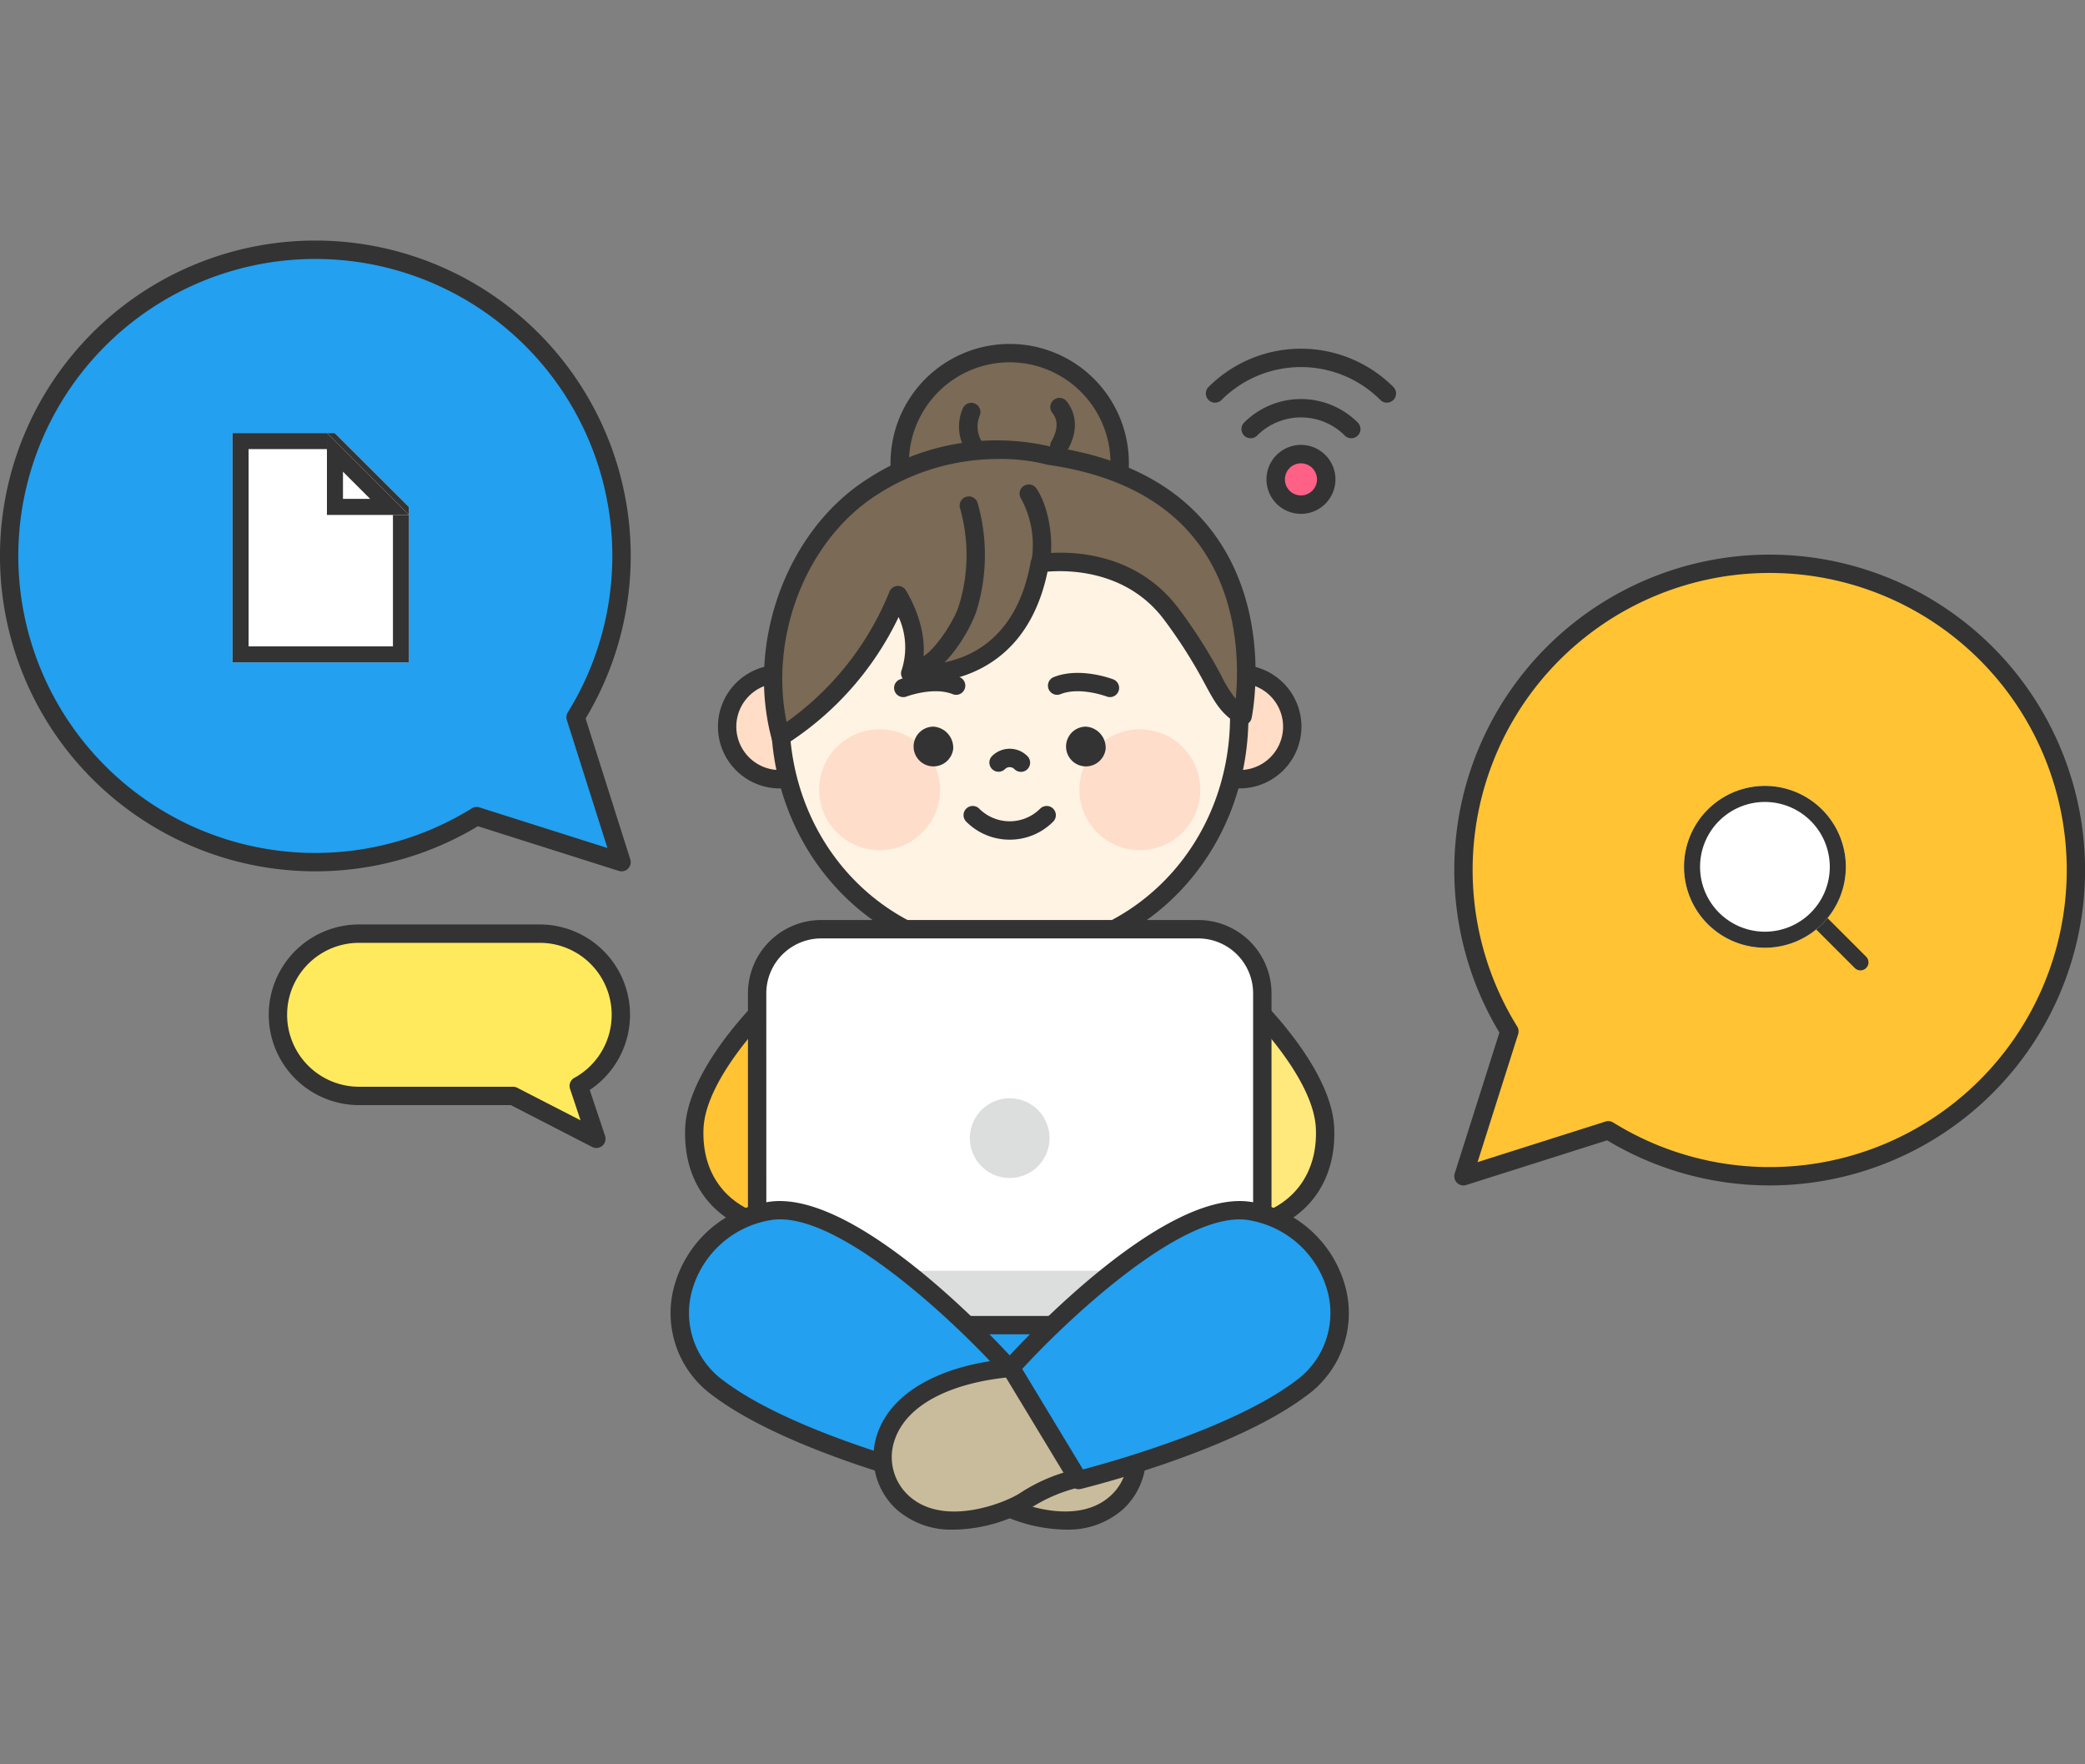
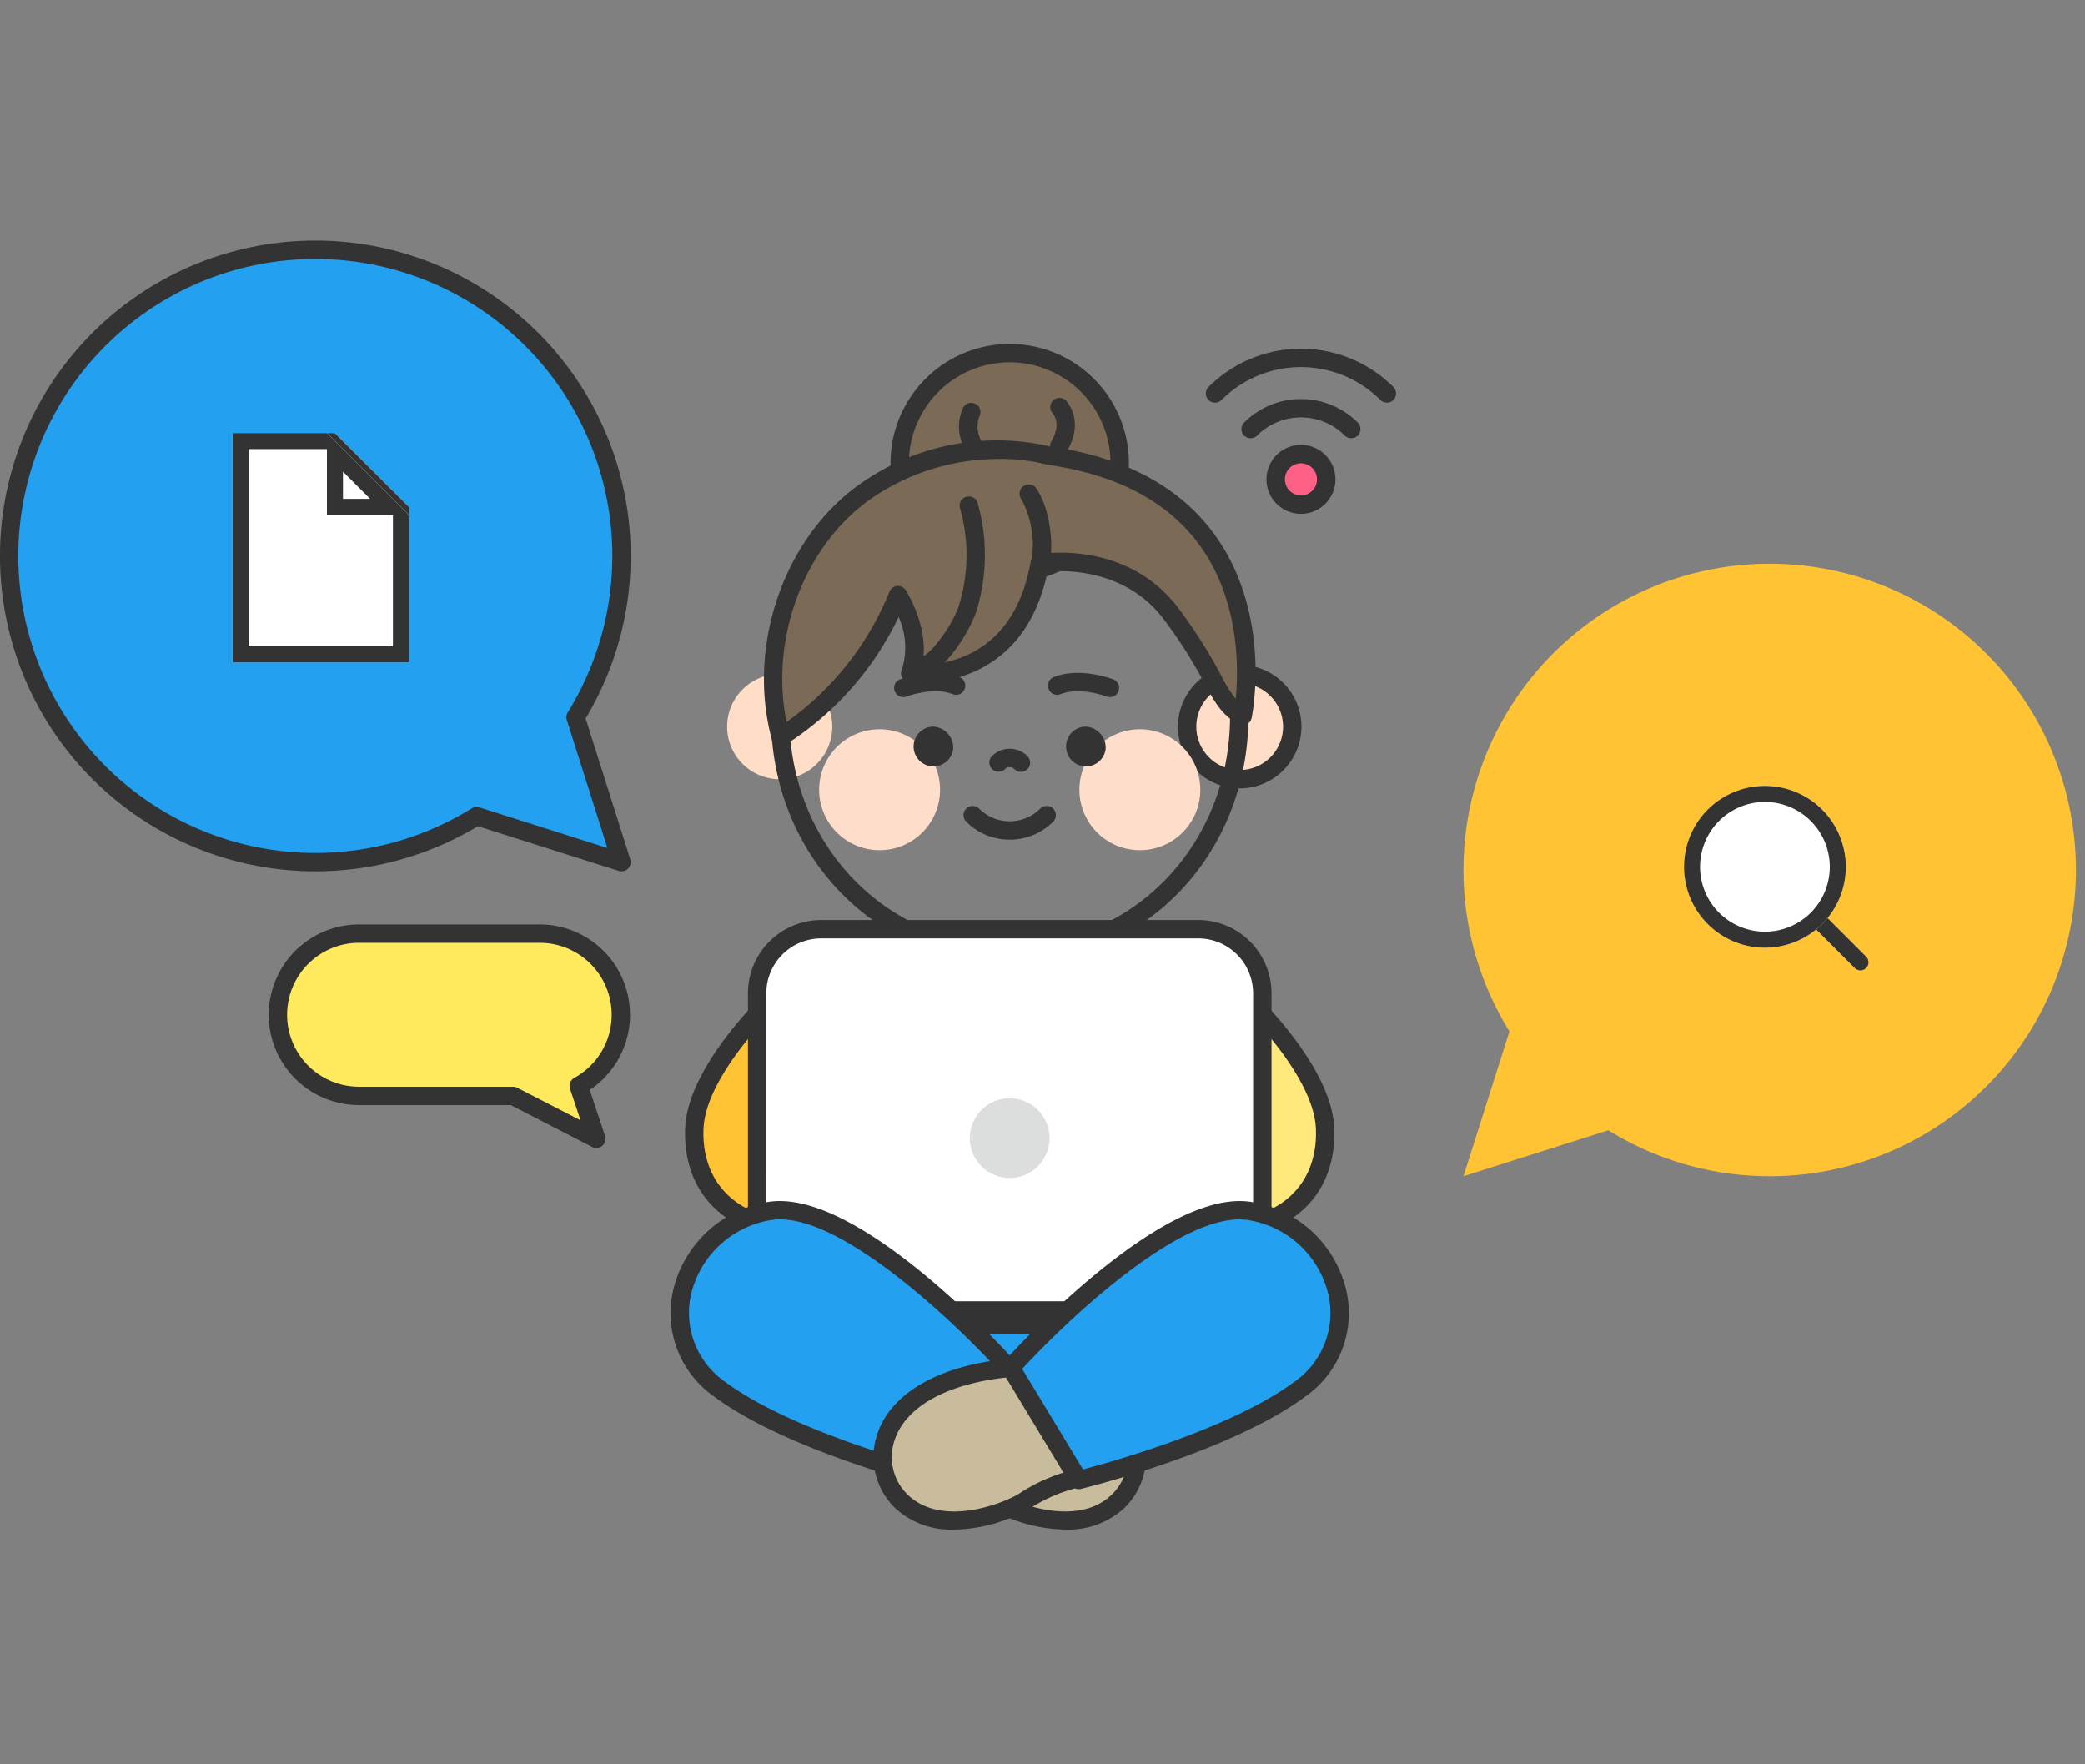
<svg xmlns="http://www.w3.org/2000/svg" width="260.004" height="220" viewBox="0 0 260.004 220">
  <rect x="0" y="0" width="260.004" height="220" fill="#808080" stroke="none" />
  <defs>
    <clipPath id="clip-path">
      <rect id="사각형_1486" data-name="사각형 1486" width="260.004" height="160.736" fill="none" />
    </clipPath>
  </defs>
  <g id="step_03_img" transform="translate(-403 -1821)">
    <rect id="사각형_1487" data-name="사각형 1487" width="260" height="220" transform="translate(403 1821)" fill="#fff" opacity="0" />
    <g id="그룹_3339" data-name="그룹 3339" transform="translate(0 15.01)">
      <g id="그룹_3336" data-name="그룹 3336" transform="translate(403 1835.99)">
        <g id="그룹_3336-2" data-name="그룹 3336" clip-path="url(#clip-path)">
          <path id="패스_6840" data-name="패스 6840" d="M72.632,60.295A38.187,38.187,0,1,0,60.3,72.631l18.066,5.731Z" transform="translate(-0.855 -0.855)" fill="#23a0ef" />
          <path id="패스_6841" data-name="패스 6841" d="M77.508,78.652a1.141,1.141,0,0,1-.346-.054L59.594,73.026A39.328,39.328,0,1,1,73.028,59.592L78.6,77.161a1.145,1.145,0,0,1-1.092,1.491M39.327,2.291A37.035,37.035,0,1,0,58.837,70.8a1.148,1.148,0,0,1,.951-.119l15.96,5.062-5.062-15.96a1.145,1.145,0,0,1,.119-.951A37.033,37.033,0,0,0,39.327,2.291" fill="#333" />
          <path id="패스_6842" data-name="패스 6842" d="M223.336,38.217a13.716,13.716,0,1,0-13.716,13.717,13.717,13.717,0,0,0,13.716-13.717" transform="translate(-83.707 -10.469)" fill="#7a6a56" />
          <path id="패스_6843" data-name="패스 6843" d="M208.764,52.225a14.862,14.862,0,1,1,14.862-14.862,14.879,14.879,0,0,1-14.862,14.862m0-27.434a12.571,12.571,0,1,0,12.571,12.572,12.585,12.585,0,0,0-12.571-12.572" transform="translate(-82.852 -9.614)" fill="#333" />
          <path id="패스_6844" data-name="패스 6844" d="M160.327,166.076s-8.84,8.535-9.145,15.546,3.963,10.974,9.145,12.193" transform="translate(-64.591 -70.962)" fill="#ffc333" />
          <path id="패스_6845" data-name="패스 6845" d="M159.473,194.106a1.157,1.157,0,0,1-.263-.03c-6.574-1.547-10.323-6.54-10.027-13.357.322-7.383,9.119-15.959,9.493-16.32a1.146,1.146,0,0,1,1.592,1.648c-.085.082-8.515,8.3-8.8,14.772-.244,5.63,2.845,9.753,8.263,11.028a1.145,1.145,0,0,1-.261,2.261" transform="translate(-63.737 -70.108)" fill="#333" />
          <path id="패스_6846" data-name="패스 6846" d="M272.543,166.076s8.84,8.535,9.146,15.546-3.963,10.974-9.146,12.193" transform="translate(-116.454 -70.962)" fill="#ffe97c" />
          <path id="패스_6847" data-name="패스 6847" d="M271.687,194.106a1.145,1.145,0,0,1-.261-2.26c5.418-1.275,8.508-5.4,8.264-11.028-.283-6.48-8.712-14.69-8.8-14.771a1.145,1.145,0,0,1,1.591-1.648c.375.361,9.173,8.937,9.494,16.32.3,6.817-3.453,11.81-10.028,13.357a1.155,1.155,0,0,1-.263.03" transform="translate(-115.599 -70.108)" fill="#333" />
          <rect id="사각형_1485" data-name="사각형 1485" width="14.935" height="14.937" transform="translate(118.445 128.034)" fill="#23a0ef" />
          <path id="패스_6848" data-name="패스 6848" d="M220.893,238.785H205.957a1.145,1.145,0,0,1-1.145-1.145V222.7a1.146,1.146,0,0,1,1.145-1.145h14.936a1.146,1.146,0,0,1,1.145,1.145v14.937a1.145,1.145,0,0,1-1.145,1.145m-13.79-2.291h12.644V223.848H207.1Z" transform="translate(-87.513 -94.668)" fill="#333" />
          <path id="패스_6849" data-name="패스 6849" d="M171.436,100.937a6.556,6.556,0,1,0-6.556,6.556,6.555,6.555,0,0,0,6.556-6.556" transform="translate(-67.65 -40.328)" fill="#ffddc6" />
-           <path id="패스_6850" data-name="패스 6850" d="M164.025,107.784a7.7,7.7,0,1,1,7.7-7.7,7.71,7.71,0,0,1-7.7,7.7m0-13.112a5.41,5.41,0,1,0,5.41,5.41,5.417,5.417,0,0,0-5.41-5.41" transform="translate(-66.795 -39.473)" fill="#333" />
          <path id="패스_6851" data-name="패스 6851" d="M271.6,100.937a6.556,6.556,0,1,0-6.556,6.556,6.555,6.555,0,0,0,6.556-6.556" transform="translate(-110.447 -40.328)" fill="#ffddc6" />
          <path id="패스_6852" data-name="패스 6852" d="M264.186,107.784a7.7,7.7,0,1,1,7.7-7.7,7.71,7.71,0,0,1-7.7,7.7m0-13.112a5.41,5.41,0,1,0,5.41,5.41,5.417,5.417,0,0,0-5.41-5.41" transform="translate(-109.593 -39.473)" fill="#333" />
-           <path id="패스_6853" data-name="패스 6853" d="M227.121,81.364c0,16.776-12.817,29.72-28.627,29.72s-28.627-12.944-28.627-29.72,12.817-29.72,28.627-29.72,28.627,12.944,28.627,29.72" transform="translate(-72.582 -22.067)" fill="#fff3e3" />
          <path id="패스_6854" data-name="패스 6854" d="M197.64,111.376c-16.695,0-29.772-13.558-29.772-30.865s13.077-30.866,29.772-30.866S227.412,63.2,227.412,80.511s-13.077,30.865-29.772,30.865m0-59.44c-15.41,0-27.481,12.552-27.481,28.575s12.071,28.574,27.481,28.574,27.481-12.552,27.481-28.574S213.05,51.936,197.64,51.936" transform="translate(-71.728 -21.213)" fill="#333" />
          <path id="패스_6855" data-name="패스 6855" d="M193.436,113.939a7.539,7.539,0,1,1-7.54-7.539,7.54,7.54,0,0,1,7.54,7.539" transform="translate(-76.21 -45.463)" fill="#ffddcb" />
          <path id="패스_6856" data-name="패스 6856" d="M250.1,113.939a7.539,7.539,0,1,1-7.539-7.539,7.539,7.539,0,0,1,7.539,7.539" transform="translate(-100.42 -45.463)" fill="#ffddcb" />
          <path id="패스_6857" data-name="패스 6857" d="M203.878,108.614a2.478,2.478,0,1,1-2.459-2.786,2.637,2.637,0,0,1,2.459,2.786" transform="translate(-85.013 -45.219)" fill="#333" />
          <path id="패스_6858" data-name="패스 6858" d="M237.073,108.614a2.478,2.478,0,1,1-2.459-2.786,2.637,2.637,0,0,1,2.459,2.786" transform="translate(-99.197 -45.219)" fill="#333" />
          <path id="패스_6859" data-name="패스 6859" d="M215.557,127.3a7.614,7.614,0,0,1-5.42-2.246,1.145,1.145,0,0,1,1.62-1.62,5.374,5.374,0,0,0,7.6,0,1.145,1.145,0,0,1,1.62,1.62,7.619,7.619,0,0,1-5.421,2.246" transform="translate(-89.645 -52.597)" fill="#333" />
          <path id="패스_6860" data-name="패스 6860" d="M216.57,113.511a1.146,1.146,0,0,1-.81-1.956,3.1,3.1,0,0,1,2.2-.911h0a3.093,3.093,0,0,1,2.2.912,1.146,1.146,0,1,1-1.621,1.62.811.811,0,0,0-.579-.241h0a.817.817,0,0,0-.581.241,1.143,1.143,0,0,1-.81.335" transform="translate(-92.048 -47.277)" fill="#333" />
          <path id="패스_6861" data-name="패스 6861" d="M219.861,149.933H172.842a7.99,7.99,0,0,0-7.99,7.99v39.549h63V157.923a7.99,7.99,0,0,0-7.99-7.99" transform="translate(-70.439 -64.064)" fill="#fff" />
          <path id="패스_6862" data-name="패스 6862" d="M227,197.763H164a1.146,1.146,0,0,1-1.145-1.145V157.068a9.145,9.145,0,0,1,9.135-9.135h47.019a9.145,9.145,0,0,1,9.135,9.135v39.549A1.146,1.146,0,0,1,227,197.763m-61.853-2.291H225.85v-38.4a6.852,6.852,0,0,0-6.844-6.845H171.987a6.852,6.852,0,0,0-6.844,6.845Z" transform="translate(-69.584 -63.21)" fill="#333" />
-           <path id="패스_6863" data-name="패스 6863" d="M164.852,224.3v6.783h63V224.3" transform="translate(-70.439 -95.839)" fill="#dcdddd" />
+           <path id="패스_6863" data-name="패스 6863" d="M164.852,224.3h63V224.3" transform="translate(-70.439 -95.839)" fill="#dcdddd" />
          <path id="패스_6864" data-name="패스 6864" d="M227,231.369H164a1.146,1.146,0,0,1-1.145-1.145V223.44a1.145,1.145,0,0,1,2.291,0v5.638H225.85V223.44a1.145,1.145,0,0,1,2.291,0v6.783A1.146,1.146,0,0,1,227,231.369" transform="translate(-69.584 -94.984)" fill="#333" />
          <path id="패스_6865" data-name="패스 6865" d="M221.112,191.713a4.968,4.968,0,1,1-4.968-4.967,4.968,4.968,0,0,1,4.968,4.967" transform="translate(-90.233 -79.794)" fill="#dcdddd" />
          <path id="패스_6866" data-name="패스 6866" d="M206.555,259.422a20.586,20.586,0,0,1,5.488,2.439c2.133,1.523,10.668,4.877,15.545.3s3.372-15.187-13.554-16.738" transform="translate(-88.258 -104.868)" fill="#c9bc9c" />
          <path id="패스_6867" data-name="패스 6867" d="M220.283,264.749a19.513,19.513,0,0,1-9.76-2.811,19.53,19.53,0,0,0-5.123-2.266,1.146,1.146,0,0,1,.6-2.211,21.567,21.567,0,0,1,5.853,2.613c1.745,1.246,9.707,4.515,14.1.4a6.513,6.513,0,0,0,1.695-6.953c-1.459-4.247-6.769-7.093-14.57-7.808a1.145,1.145,0,1,1,.209-2.281c8.739.8,14.763,4.207,16.528,9.344a8.89,8.89,0,0,1-2.294,9.369,10.273,10.273,0,0,1-7.234,2.6" transform="translate(-87.404 -104.013)" fill="#333" />
          <path id="패스_6868" data-name="패스 6868" d="M189.019,230.764s-19.2-21.48-29.943-19.528-15.3,15.3-6.184,22.131,27.664,11.391,27.664,11.391Z" transform="translate(-63.243 -90.205)" fill="#23a0ef" />
          <path id="패스_6869" data-name="패스 6869" d="M179.7,245.052a1.136,1.136,0,0,1-.273-.033c-.767-.188-18.884-4.69-28.078-11.587a12.666,12.666,0,0,1-4.983-13.324,14.535,14.535,0,0,1,11.649-10.85c11.249-2.046,30.2,19,31,19.891a1.146,1.146,0,0,1,.126,1.357L180.679,244.5a1.144,1.144,0,0,1-.98.553M159.661,211.4a6.915,6.915,0,0,0-1.238.107,12.244,12.244,0,0,0-9.829,9.122,10.433,10.433,0,0,0,4.128,10.966c7.755,5.817,22.786,10.022,26.437,10.985l7.58-12.535c-5.41-5.9-18.881-18.645-27.078-18.645" transform="translate(-62.386 -89.353)" fill="#333" />
          <path id="패스_6870" data-name="패스 6870" d="M215.647,259.422a20.593,20.593,0,0,0-5.487,2.439c-2.133,1.523-10.669,4.877-15.546.3s-3.372-15.187,13.556-16.738" transform="translate(-82.119 -104.868)" fill="#c9bc9c" />
          <path id="패스_6871" data-name="패스 6871" d="M200.215,264.749a10.272,10.272,0,0,1-7.235-2.6,8.891,8.891,0,0,1-2.294-9.369c1.765-5.138,7.789-8.544,16.529-9.344a1.145,1.145,0,0,1,.209,2.281c-7.8.715-13.113,3.561-14.572,7.808a6.513,6.513,0,0,0,1.695,6.953c4.389,4.116,12.352.846,14.1-.4a21.58,21.58,0,0,1,5.851-2.612,1.146,1.146,0,0,1,.6,2.211,19.523,19.523,0,0,0-5.122,2.266,19.509,19.509,0,0,1-9.761,2.811" transform="translate(-81.27 -104.013)" fill="#333" />
          <path id="패스_6872" data-name="패스 6872" d="M220.093,230.764s19.2-21.48,29.943-19.528,15.3,15.3,6.182,22.131-27.664,11.391-27.664,11.391Z" transform="translate(-94.043 -90.205)" fill="#23a0ef" />
          <path id="패스_6873" data-name="패스 6873" d="M227.7,245.053a1.146,1.146,0,0,1-.98-.553l-8.461-13.994a1.146,1.146,0,0,1,.126-1.356c.8-.9,19.762-21.927,31-19.892a14.534,14.534,0,0,1,11.648,10.85,12.665,12.665,0,0,1-4.983,13.324c-9.194,6.9-27.312,11.4-28.078,11.588a1.145,1.145,0,0,1-.273.033m-7.04-15,7.579,12.535c3.652-.964,18.687-5.172,26.438-10.985a10.434,10.434,0,0,0,4.128-10.966,12.245,12.245,0,0,0-9.828-9.122c-8.029-1.459-22.624,12.334-28.316,18.538" transform="translate(-93.188 -89.354)" fill="#333" />
          <path id="패스_6874" data-name="패스 6874" d="M169.281,81.337a37.568,37.568,0,0,0,14.631-17.68s3.353,5.182,1.525,9.754c0,0,13.412,1.829,16.155-13.717,0,0,10.364-1.829,16.461,6.4s5.487,10.669,8.839,12.65c0,0,5.792-28.2-24.081-32.464a28.447,28.447,0,0,0-22.252,3.963c-9.788,6.35-14.326,19.814-11.278,31.092" transform="translate(-71.931 -19.448)" fill="#7a6a56" />
          <path id="패스_6875" data-name="패스 6875" d="M168.427,81.616a1.146,1.146,0,0,1-1.106-.846c-3.241-11.992,1.815-25.9,11.76-32.352A29.44,29.44,0,0,1,202.2,44.294c9.336,1.35,16.248,5.13,20.544,11.235,6.928,9.845,4.52,22.065,4.414,22.58a1.145,1.145,0,0,1-1.7.755c-2.088-1.234-2.88-2.695-4.077-4.905a61.008,61.008,0,0,0-5.1-8.049c-4.683-6.322-12.173-6.251-14.573-6.044C198.47,75.406,184.571,73.7,184.428,73.68a1.145,1.145,0,0,1-.909-1.56,9.151,9.151,0,0,0-.382-6.6A38.511,38.511,0,0,1,169,81.463a1.148,1.148,0,0,1-.572.153m27.194-35.8a27.925,27.925,0,0,0-15.292,4.528C171.608,56,166.983,67.918,169.164,78.612a36.861,36.861,0,0,0,12.825-16.233,1.145,1.145,0,0,1,2.03-.211c.135.209,3,4.709,2.071,9.306,3.283-.03,11.48-1.29,13.519-12.846a1.145,1.145,0,0,1,.929-.929c.451-.08,11.135-1.852,17.581,6.847a62.931,62.931,0,0,1,5.272,8.321,15.435,15.435,0,0,0,1.784,2.858c.362-3.7.5-12.061-4.315-18.894-3.932-5.577-10.346-9.036-19.066-10.282a1.182,1.182,0,0,1-.172-.038,23.246,23.246,0,0,0-6-.7" transform="translate(-71.077 -18.581)" fill="#333" />
          <path id="패스_6876" data-name="패스 6876" d="M210.677,41.833a1.143,1.143,0,0,1-.921-.463,5.678,5.678,0,0,1-.474-5.305,1.146,1.146,0,0,1,2.178.711,3.671,3.671,0,0,0,.136,3.23,1.145,1.145,0,0,1-.919,1.828" transform="translate(-89.244 -15.072)" fill="#333" />
          <path id="패스_6877" data-name="패스 6877" d="M229.8,41.378a1.131,1.131,0,0,1-.572-.154,1.145,1.145,0,0,1-.419-1.565c1.236-2.141.375-3.236.091-3.6a1.146,1.146,0,0,1,1.8-1.417c1.356,1.724,1.389,3.912.091,6.158a1.145,1.145,0,0,1-.993.573" transform="translate(-97.702 -14.617)" fill="#333" />
          <path id="패스_6878" data-name="패스 6878" d="M224.676,63.625a1.173,1.173,0,0,1-.194-.017,1.146,1.146,0,0,1-.937-1.321,12.064,12.064,0,0,0-1.34-7.391A1.145,1.145,0,0,1,224.1,53.6c1.608,2.353,2.139,6.539,1.707,9.069a1.146,1.146,0,0,1-1.128.954" transform="translate(-94.86 -22.691)" fill="#333" />
          <path id="패스_6879" data-name="패스 6879" d="M199.464,78.174a1.145,1.145,0,0,1-.143-2.282c1.434-.182,4.42-4.426,5.069-6.787a21.342,21.342,0,0,0,.084-11.841,1.146,1.146,0,1,1,2.179-.707,23.675,23.675,0,0,1-.054,13.155c-.657,2.394-3.979,8.07-6.988,8.453a1.151,1.151,0,0,1-.147.009" transform="translate(-84.739 -23.828)" fill="#333" />
          <path id="패스_6880" data-name="패스 6880" d="M195.829,97.146a1.145,1.145,0,0,1-.413-2.214c.169-.065,4.178-1.578,7.423-.281a1.145,1.145,0,1,1-.851,2.126c-2.4-.96-5.718.28-5.751.293a1.134,1.134,0,0,1-.408.076" transform="translate(-83.185 -40.219)" fill="#333" />
          <path id="패스_6881" data-name="패스 6881" d="M235.913,97.146a1.149,1.149,0,0,1-.41-.076c-.063-.023-3.36-1.248-5.751-.293a1.145,1.145,0,1,1-.851-2.126c3.244-1.3,7.254.216,7.423.281a1.146,1.146,0,0,1-.411,2.215" transform="translate(-97.499 -40.219)" fill="#333" />
          <path id="패스_6882" data-name="패스 6882" d="M284.07,49.649a3.15,3.15,0,1,0-3.15,3.15,3.15,3.15,0,0,0,3.15-3.15" transform="translate(-118.687 -19.868)" fill="#ff6186" />
          <path id="패스_6883" data-name="패스 6883" d="M280.065,53.09a4.3,4.3,0,1,1,4.3-4.3,4.3,4.3,0,0,1-4.3,4.3m0-6.3a2,2,0,1,0,2,2,2.006,2.006,0,0,0-2-2" transform="translate(-117.833 -19.014)" fill="#333" />
          <path id="패스_6884" data-name="패스 6884" d="M271.456,39.39a1.145,1.145,0,0,1-.81-1.955,10.021,10.021,0,0,1,14.173,0,1.145,1.145,0,0,1-1.62,1.62,7.732,7.732,0,0,0-10.934,0,1.141,1.141,0,0,1-.81.336" transform="translate(-115.5 -14.741)" fill="#333" />
          <path id="패스_6885" data-name="패스 6885" d="M263.705,30.268a1.145,1.145,0,0,1-.81-1.955,16.3,16.3,0,0,1,23.049,0,1.145,1.145,0,1,1-1.62,1.62,14.008,14.008,0,0,0-19.81,0,1.141,1.141,0,0,1-.81.336" transform="translate(-112.188 -10.058)" fill="#333" />
          <path id="패스_6886" data-name="패스 6886" d="M103.278,161.016A10.118,10.118,0,0,0,93.161,150.9H70.634a10.118,10.118,0,0,0,0,20.236h19.2l10.394,5.345-2.2-6.593a10.113,10.113,0,0,0,5.252-8.87" transform="translate(-25.858 -64.477)" fill="#ffea5e" />
          <path id="패스_6887" data-name="패스 6887" d="M99.37,176.77a1.134,1.134,0,0,1-.524-.127L88.7,171.425H69.78a11.263,11.263,0,1,1,0-22.527H92.306a11.263,11.263,0,0,1,6.241,20.638l1.909,5.726a1.145,1.145,0,0,1-1.086,1.508M69.78,151.189a8.972,8.972,0,1,0,0,17.945h19.2a1.145,1.145,0,0,1,.524.127l7.894,4.06-1.309-3.927a1.146,1.146,0,0,1,.534-1.366,8.972,8.972,0,0,0-4.314-16.839Z" transform="translate(-25.003 -63.622)" fill="#333" />
          <path id="패스_6888" data-name="패스 6888" d="M336.72,141.017a38.188,38.188,0,1,0-12.336-12.336l-5.731,18.067Z" transform="translate(-136.157 -30.075)" fill="#ffc333" />
-           <path id="패스_6889" data-name="패스 6889" d="M317.8,147.039a1.145,1.145,0,0,1-1.092-1.492l5.572-17.568a39.33,39.33,0,1,1,13.434,13.434l-17.568,5.572a1.13,1.13,0,0,1-.346.054m18.066-8.021a1.15,1.15,0,0,1,.6.172A37.043,37.043,0,1,0,324.5,127.222a1.146,1.146,0,0,1,.119.951l-5.062,15.96,15.96-5.062a1.136,1.136,0,0,1,.346-.054" transform="translate(-135.302 -29.22)" fill="#333" />
        </g>
      </g>
      <g id="그룹_3337" data-name="그룹 3337" transform="translate(-0.156 -1.167)">
        <path id="선_53" data-name="선 53" d="M11.2,12.2a1,1,0,0,1-.707-.293L-.707.707a1,1,0,0,1,0-1.414,1,1,0,0,1,1.414,0l11.2,11.2A1,1,0,0,1,11.2,12.2Z" transform="translate(623.958 1915.958)" fill="#333" />
        <circle id="타원_37" data-name="타원 37" cx="10.089" cy="10.089" r="10.089" transform="translate(613.157 1905.157)" fill="#fff" />
        <path id="타원_37_-_윤곽선" data-name="타원 37 - 윤곽선" d="M10.089,2a8.089,8.089,0,1,0,8.089,8.089A8.1,8.1,0,0,0,10.089,2m0-2A10.089,10.089,0,1,1,0,10.089,10.089,10.089,0,0,1,10.089,0Z" transform="translate(613.157 1905.157)" fill="#333" />
      </g>
      <g id="그룹_3338" data-name="그룹 3338" transform="translate(-18 -1.01)">
        <path id="패스_6891" data-name="패스 6891" d="M0,0H12.742L22,9.232V28.6H0Z" transform="translate(450 1861)" fill="#fff" />
        <path id="패스_6891_-_윤곽선" data-name="패스 6891 - 윤곽선" d="M2,2V26.6H20V10.062L11.915,2H2M0,0H12.742L22,9.232V28.6H0Z" transform="translate(450 1861)" fill="#333" />
        <path id="패스_6890" data-name="패스 6890" d="M0,0,10.23,10.208H0Z" transform="translate(461.77 1861)" fill="#fff" />
        <path id="패스_6890_-_윤곽선" data-name="패스 6890 - 윤곽선" d="M2,4.821V8.208H5.394L2,4.821M0,0,10.23,10.208H0Z" transform="translate(461.77 1861)" fill="#333" />
      </g>
    </g>
  </g>
</svg>